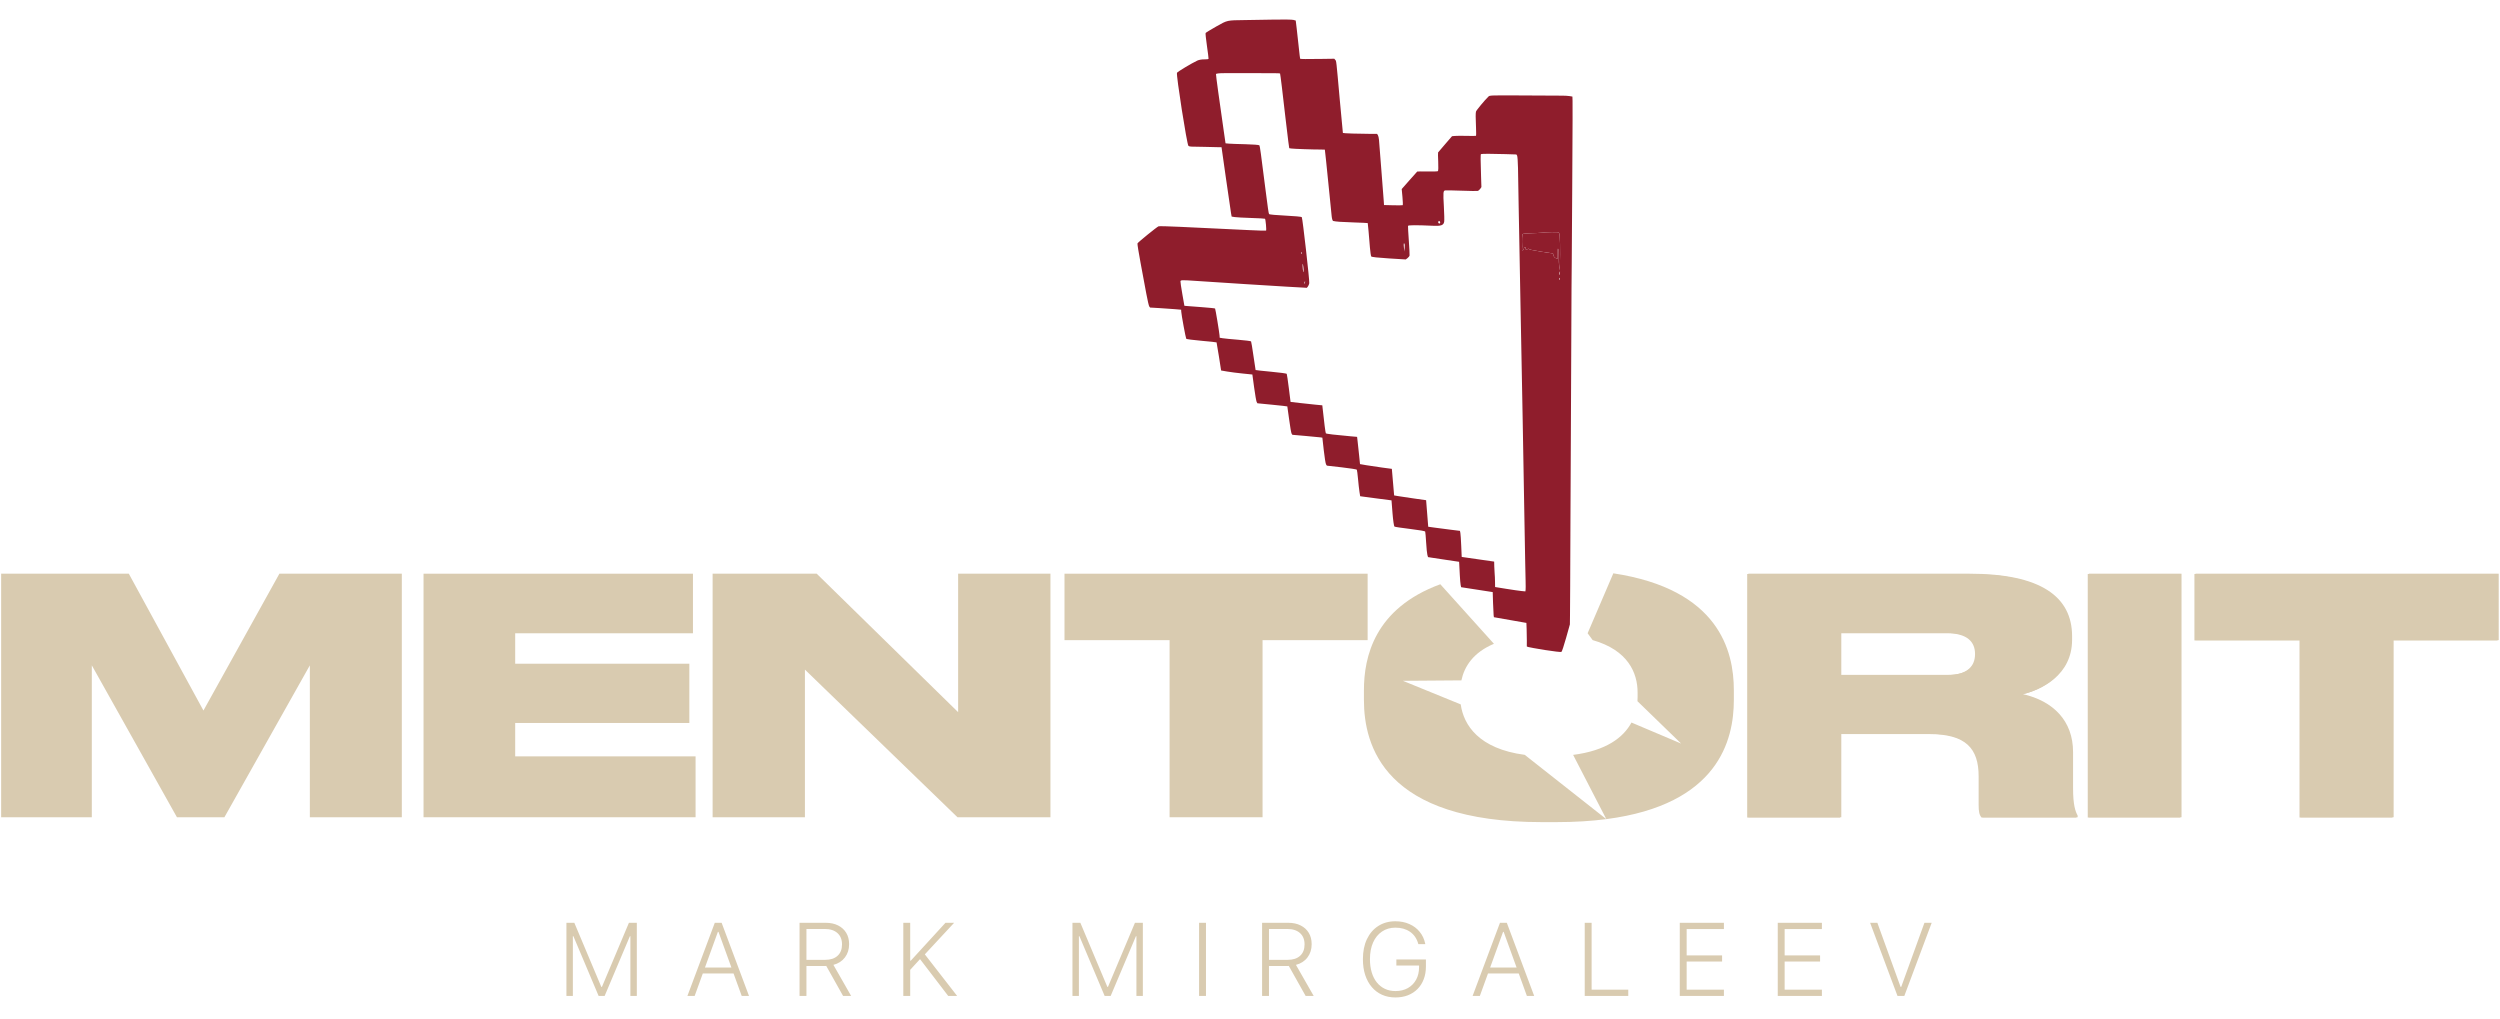
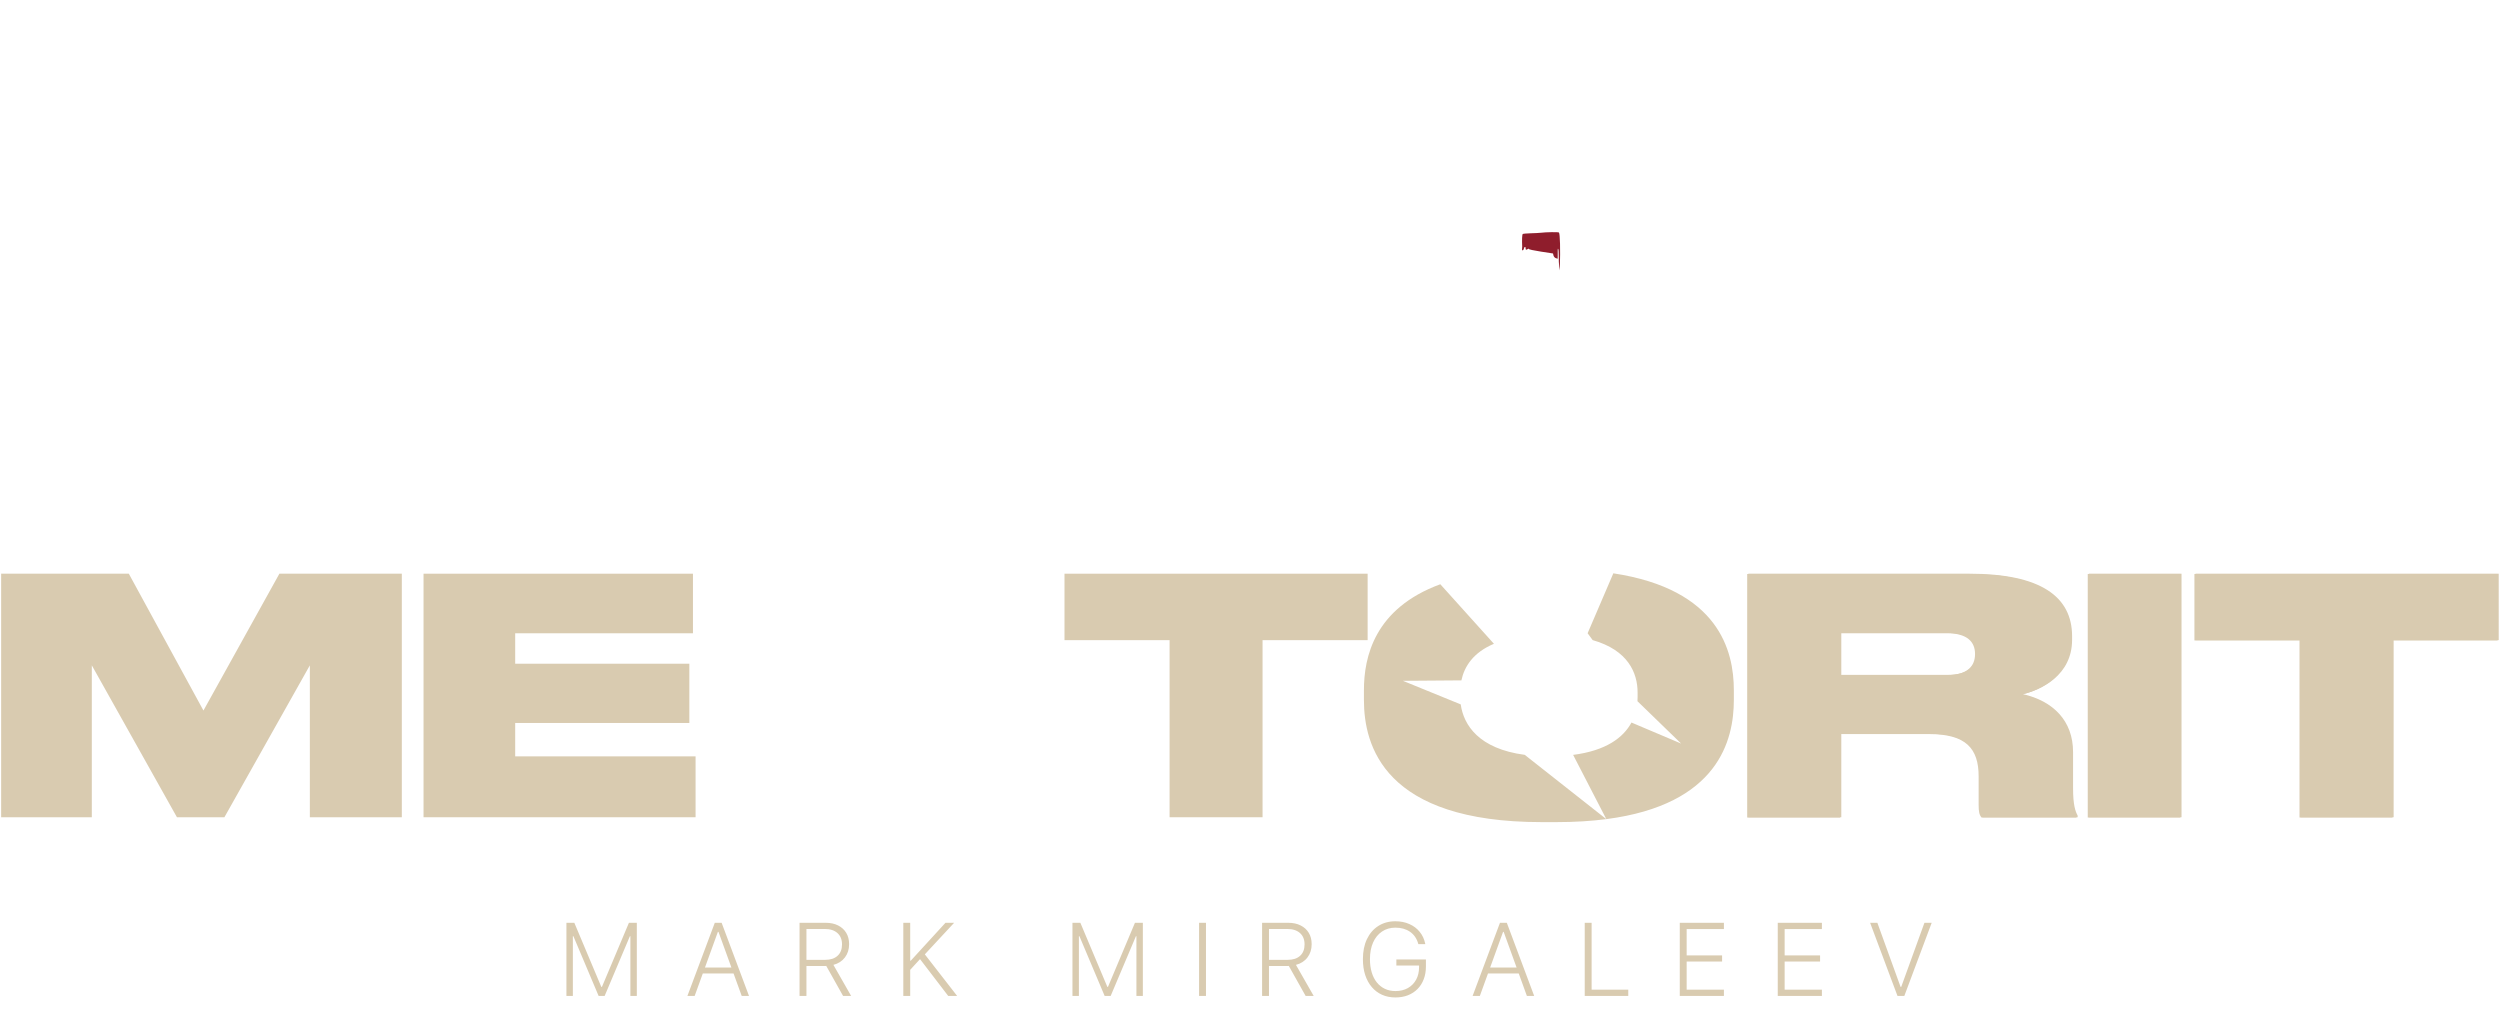
<svg xmlns="http://www.w3.org/2000/svg" width="238" height="97" viewBox="0 0 238 97" fill="none">
  <path d="M0.109 77.802V54.616H12.263L19.368 67.643L26.598 54.616H38.254V77.802H29.497V63.342L21.363 77.802H16.844L8.741 63.342V77.802H0.109Z" fill="#D9CBB0" />
  <path d="M40.32 54.616H65.969V60.288H49.046V63.186H65.626V68.827H49.046V72.006H66.218V77.802H40.32V54.616Z" fill="#D9CBB0" />
-   <path d="M67.841 54.616H77.751L91.214 67.798V54.616H100.002V77.802H91.152L76.629 63.747V77.802H67.841V54.616Z" fill="#D9CBB0" />
  <path d="M111.344 77.802V60.942H101.34V54.616H130.198V60.942H120.195V77.802H111.344Z" fill="#D9CBB0" />
  <path d="M175.292 60.257V64.246H185.452C187.415 64.246 188.132 63.373 188.132 62.251V62.22C188.132 61.129 187.446 60.257 185.452 60.257H175.292ZM175.292 69.855V77.802H166.442V54.616H187.508C194.271 54.616 197.263 56.797 197.263 60.568V60.911C197.263 64.277 194.333 65.679 192.588 66.084C195.455 66.739 197.356 68.609 197.356 71.6V75.028C197.356 76.649 197.575 77.241 197.793 77.646V77.802H188.755C188.537 77.553 188.475 77.241 188.475 76.587V73.875C188.475 71.227 187.259 69.855 183.769 69.855H175.292Z" fill="#D9CBB0" />
  <path d="M207.681 54.616V77.802H198.862V54.616H207.681Z" fill="#D9CBB0" />
  <path d="M219.022 77.802V60.942H209.019V54.616H237.877V60.942H227.873V77.802H219.022Z" fill="#D9CBB0" />
  <path d="M53.924 94.812V87.85H54.676L57.243 93.949H57.306L59.873 87.85H60.626V94.812H60.013V89.129H59.68L60.442 88L57.562 94.812H56.988L54.112 88L54.87 89.129H54.537V94.812H53.924ZM65.442 94.812L68.048 87.85H68.555V88.714H68.342L66.132 94.812H65.442ZM66.567 92.675L66.769 92.111H69.983L70.185 92.675H66.567ZM70.61 94.812L68.4 88.714V87.85H68.699L71.305 94.812H70.61ZM76.117 94.812V87.85H78.606C79.06 87.85 79.452 87.934 79.784 88.101C80.118 88.268 80.377 88.503 80.56 88.805C80.744 89.108 80.835 89.466 80.835 89.881V89.891C80.835 90.38 80.702 90.8 80.435 91.15C80.171 91.498 79.806 91.733 79.34 91.855L81.028 94.812H80.261L78.659 91.956C78.64 91.959 78.618 91.961 78.592 91.961C78.569 91.961 78.545 91.961 78.519 91.961H76.773V94.812H76.117ZM76.773 91.377H78.553C79.061 91.377 79.455 91.249 79.735 90.991C80.018 90.734 80.16 90.374 80.16 89.91V89.901C80.16 89.444 80.015 89.087 79.726 88.829C79.436 88.569 79.037 88.439 78.529 88.439H76.773V91.377ZM86.554 92.434L86.506 91.454H86.709L90.009 87.85H90.834L87.944 90.962L87.683 91.203L86.554 92.434ZM85.995 94.812V87.85H86.651V94.812H85.995ZM90.269 94.812L87.5 91.194L87.954 90.74L91.119 94.812H90.269ZM102.098 94.812V87.85H102.851L105.418 93.949H105.48L108.047 87.85H108.8V94.812H108.187V89.129H107.854L108.617 88L105.736 94.812H105.162L102.286 88L103.044 89.129H102.711V94.812H102.098ZM114.152 94.812V87.85H114.809V94.812H114.152ZM120.151 94.812V87.85H122.641C123.094 87.85 123.487 87.934 123.818 88.101C124.153 88.268 124.412 88.503 124.595 88.805C124.778 89.108 124.87 89.466 124.87 89.881V89.891C124.87 90.38 124.736 90.8 124.469 91.15C124.206 91.498 123.841 91.733 123.374 91.855L125.063 94.812H124.296L122.694 91.956C122.675 91.959 122.652 91.961 122.626 91.961C122.604 91.961 122.58 91.961 122.554 91.961H120.807V94.812H120.151ZM120.807 91.377H122.588C123.096 91.377 123.49 91.249 123.77 90.991C124.053 90.734 124.194 90.374 124.194 89.91V89.901C124.194 89.444 124.05 89.087 123.76 88.829C123.471 88.569 123.072 88.439 122.564 88.439H120.807V91.377ZM132.842 94.957C132.372 94.957 131.948 94.872 131.568 94.701C131.189 94.531 130.864 94.287 130.594 93.968C130.323 93.65 130.114 93.267 129.966 92.82C129.822 92.373 129.749 91.873 129.749 91.319V91.31C129.749 90.579 129.876 89.946 130.13 89.409C130.388 88.868 130.748 88.45 131.211 88.154C131.678 87.855 132.221 87.705 132.842 87.705C133.337 87.705 133.781 87.794 134.174 87.971C134.569 88.144 134.896 88.391 135.153 88.709C135.414 89.024 135.589 89.399 135.679 89.833L135.689 89.881H135.028L135.013 89.833C134.872 89.341 134.611 88.965 134.232 88.704C133.855 88.444 133.392 88.313 132.842 88.313C132.353 88.313 131.927 88.437 131.563 88.685C131.2 88.929 130.919 89.275 130.719 89.722C130.52 90.169 130.42 90.698 130.42 91.31V91.319C130.42 91.782 130.476 92.201 130.589 92.574C130.701 92.947 130.864 93.265 131.076 93.529C131.288 93.793 131.544 93.996 131.843 94.137C132.142 94.278 132.477 94.349 132.847 94.349C133.297 94.349 133.691 94.254 134.029 94.065C134.367 93.872 134.629 93.605 134.816 93.264C135.002 92.923 135.095 92.527 135.095 92.077V91.922H132.934V91.343H135.747V92.024C135.747 92.461 135.678 92.86 135.539 93.22C135.404 93.581 135.208 93.891 134.951 94.151C134.696 94.409 134.391 94.608 134.034 94.75C133.68 94.888 133.283 94.957 132.842 94.957ZM140.192 94.812L142.797 87.85H143.304V88.714H143.092L140.882 94.812H140.192ZM141.316 92.675L141.519 92.111H144.732L144.935 92.675H141.316ZM145.359 94.812L143.15 88.714V87.85H143.449L146.054 94.812H145.359ZM150.866 94.812V87.85H151.522V94.219H155.011V94.812H150.866ZM159.914 94.812V87.85H164.117V88.444H160.57V90.953H163.943V91.541H160.57V94.219H164.117V94.812H159.914ZM169.242 94.812V87.85H173.445V88.444H169.898V90.953H173.271V91.541H169.898V94.219H173.445V94.812H169.242ZM180.64 94.812L178.035 87.85H178.725L180.934 93.949H180.997L183.207 87.85H183.897L181.292 94.812H180.64Z" fill="#D9CBB0" />
  <path d="M175.183 60.284V64.273H185.343C187.306 64.273 188.023 63.401 188.023 62.279V62.247C188.023 61.157 187.337 60.284 185.343 60.284H175.183ZM175.183 69.883V77.829H166.333V54.643H187.4C194.162 54.643 197.154 56.825 197.154 60.596V60.938C197.154 64.304 194.225 65.707 192.479 66.112C195.346 66.766 197.247 68.636 197.247 71.628V75.056C197.247 76.676 197.466 77.269 197.684 77.674V77.829H188.646C188.428 77.58 188.366 77.269 188.366 76.614V73.903C188.366 71.254 187.15 69.883 183.66 69.883H175.183Z" fill="#D9CBB0" />
-   <path d="M207.573 54.643V77.829H198.753V54.643H207.573Z" fill="#D9CBB0" />
+   <path d="M207.573 54.643V77.829H198.753V54.643H207.573" fill="#D9CBB0" />
  <path d="M218.913 77.829V60.97H208.91V54.643H237.768V60.97H227.764V77.829H218.913Z" fill="#D9CBB0" />
  <path fill-rule="evenodd" clip-rule="evenodd" d="M155.886 66.755L160.045 70.789L155.316 68.785C154.55 70.208 152.917 71.46 149.762 71.865L152.922 77.981L145.155 71.861C140.799 71.284 139.34 69.043 139.061 67.058L133.557 64.814L139.125 64.771C139.407 63.447 140.25 62.119 142.222 61.289L137.118 55.62C130.845 57.923 129.846 62.544 129.846 65.707V66.641C129.846 70.973 131.747 78.266 146.768 78.266H148.171C149.929 78.266 151.506 78.165 152.922 77.981C163.58 76.596 165.062 70.465 165.062 66.641V65.707C165.062 61.938 163.62 56.101 153.59 54.58L151.142 60.284L151.621 60.938C154.997 61.897 155.899 64.07 155.899 65.925V66.361C155.899 66.491 155.895 66.623 155.886 66.755Z" fill="#D9CBB0" />
-   <path fill-rule="evenodd" clip-rule="evenodd" d="M147.084 61.881C147.9 62.012 148.605 62.093 148.651 62.06C148.698 62.028 148.897 61.426 149.094 60.722L149.453 59.444L149.464 58.592C149.47 58.124 149.478 56.892 149.481 55.853C149.493 52.35 149.5 50.598 149.509 49.227C149.52 47.383 149.537 43.927 149.543 42.161C149.552 39.575 149.56 37.93 149.568 36.539C149.597 31.625 149.614 27.888 149.609 27.384C149.608 27.251 149.617 26.167 149.63 24.976C149.652 22.842 149.663 21.112 149.676 17.871C149.689 14.86 149.699 12.866 149.709 11.447C149.715 10.675 149.714 9.852 149.707 9.618L149.694 9.194L149.446 9.151C149.31 9.127 149 9.107 148.757 9.106C148.514 9.105 147.141 9.098 145.705 9.091C141.715 9.069 141.834 9.066 141.688 9.206C141.359 9.519 140.543 10.504 140.514 10.621C140.474 10.786 140.475 11.195 140.517 12.15C140.535 12.565 140.534 12.916 140.514 12.93C140.494 12.944 140.101 12.947 139.641 12.935C139.181 12.923 138.676 12.925 138.519 12.94L138.233 12.966L137.584 13.717C137.227 14.131 136.922 14.488 136.906 14.511C136.89 14.534 136.895 14.933 136.918 15.397C136.941 15.861 136.929 16.265 136.89 16.293C136.852 16.322 136.4 16.336 135.886 16.326C135.372 16.316 134.936 16.319 134.918 16.333C134.9 16.348 134.56 16.728 134.164 17.179L133.443 17.998L133.513 18.749C133.552 19.162 133.563 19.514 133.538 19.532C133.513 19.549 133.103 19.554 132.626 19.542L131.758 19.52L131.737 19.189C131.725 19.006 131.623 17.683 131.51 16.249C131.397 14.815 131.294 13.495 131.28 13.315C131.267 13.136 131.219 12.934 131.175 12.865L131.094 12.741L130.383 12.743C129.416 12.745 127.863 12.693 127.843 12.657C127.834 12.642 127.702 11.232 127.549 9.526C127.201 5.623 127.224 5.827 127.115 5.699L127.024 5.591L125.919 5.607C124.366 5.63 123.796 5.626 123.773 5.592C123.761 5.576 123.703 5.084 123.642 4.499C123.582 3.914 123.492 3.103 123.443 2.696L123.354 1.957L123.131 1.895C123.008 1.861 122.182 1.848 121.294 1.865C120.407 1.883 119.156 1.904 118.513 1.911C116.784 1.932 116.867 1.914 115.795 2.518C115.255 2.822 114.796 3.104 114.774 3.144C114.752 3.184 114.809 3.735 114.901 4.368C114.992 5.002 115.061 5.553 115.054 5.594C115.047 5.634 114.865 5.66 114.65 5.652C114.435 5.645 114.138 5.695 113.99 5.765C113.426 6.032 112.111 6.821 112.049 6.93C111.954 7.1 112.994 13.751 113.137 13.883C113.184 13.927 113.314 13.96 113.425 13.958C113.536 13.955 114.112 13.966 114.706 13.982C115.3 13.998 115.9 14.013 116.038 14.014L116.29 14.015L116.709 16.964C116.94 18.586 117.156 20.072 117.19 20.265L117.252 20.618L117.538 20.665C117.696 20.691 118.401 20.729 119.104 20.751C119.808 20.772 120.403 20.806 120.428 20.825C120.488 20.872 120.581 21.918 120.529 21.955C120.506 21.971 119.772 21.949 118.898 21.906C118.023 21.863 116.608 21.796 115.753 21.756C114.898 21.716 113.344 21.643 112.3 21.593C111.257 21.543 110.353 21.521 110.292 21.545C110.133 21.605 108.334 23.067 108.288 23.172C108.267 23.221 108.401 24.064 108.586 25.046C108.77 26.027 109.013 27.335 109.127 27.952C109.24 28.569 109.368 29.119 109.411 29.176L109.489 29.279L110.357 29.329C110.834 29.357 111.5 29.403 111.835 29.432L112.445 29.484L112.455 29.674C112.469 29.961 112.878 32.179 112.931 32.254C112.956 32.29 113.611 32.375 114.387 32.443C115.163 32.511 115.806 32.58 115.817 32.596C115.828 32.613 115.93 33.221 116.044 33.949L116.25 35.271L116.827 35.37C117.144 35.425 117.814 35.511 118.315 35.561L119.226 35.653L119.394 36.892C119.487 37.573 119.594 38.189 119.633 38.261L119.704 38.392L121.122 38.531C121.902 38.608 122.546 38.679 122.553 38.691C122.56 38.702 122.639 39.266 122.728 39.944C122.817 40.623 122.923 41.227 122.963 41.286L123.035 41.393L124.302 41.504C124.998 41.565 125.64 41.626 125.729 41.64L125.889 41.665L126.024 42.874C126.098 43.539 126.195 44.139 126.239 44.206L126.32 44.33L127.725 44.489C128.498 44.577 129.148 44.679 129.17 44.715C129.192 44.75 129.243 45.147 129.284 45.596C129.324 46.045 129.386 46.599 129.422 46.826L129.488 47.24L129.721 47.273C129.849 47.292 130.52 47.381 131.213 47.471L132.472 47.634L132.567 48.856C132.62 49.529 132.704 50.103 132.753 50.133C132.803 50.163 133.474 50.263 134.244 50.356C135.168 50.468 135.657 50.555 135.679 50.611C135.698 50.659 135.738 51.128 135.769 51.654C135.799 52.181 135.852 52.707 135.886 52.824L135.948 53.036L136.296 53.091C136.488 53.121 137.154 53.222 137.776 53.315L138.908 53.483L138.922 53.723C138.929 53.854 138.952 54.308 138.973 54.732C138.994 55.156 139.031 55.592 139.056 55.702L139.101 55.902L140.604 56.134L142.107 56.367L142.137 57.377C142.154 57.933 142.18 58.471 142.194 58.573L142.22 58.758L143.767 59.03L145.313 59.301L145.336 59.888C145.349 60.211 145.358 60.715 145.355 61.009L145.351 61.543L145.476 61.593C145.545 61.62 146.269 61.75 147.084 61.881ZM144.837 56.265L145.213 56.301L145.236 56.171C145.248 56.1 145.249 55.695 145.237 55.272C145.226 54.848 145.208 54.03 145.198 53.454C145.188 52.877 145.154 51.009 145.123 49.302C145.042 44.807 144.98 41.271 144.961 40.07C144.952 39.494 144.936 38.678 144.927 38.256C144.895 36.812 144.853 34.585 144.813 32.248C144.792 30.962 144.765 29.565 144.754 29.143C144.743 28.721 144.715 27.234 144.692 25.837C144.669 24.441 144.644 23.044 144.635 22.733C144.627 22.422 144.6 21.025 144.576 19.628C144.553 18.232 144.525 16.599 144.514 16C144.504 15.402 144.464 14.865 144.426 14.808L144.358 14.705L143.319 14.672C142.062 14.632 141.044 14.632 140.987 14.672C140.943 14.703 140.946 15.247 140.999 16.856L141.031 17.811L140.914 17.982C140.85 18.075 140.738 18.164 140.665 18.178C140.593 18.192 139.906 18.181 139.139 18.154C138.372 18.127 137.677 18.114 137.595 18.125C137.39 18.153 137.378 18.285 137.457 19.675C137.495 20.341 137.509 20.984 137.487 21.105C137.428 21.442 137.204 21.527 136.455 21.494C134.786 21.421 134.056 21.425 134.042 21.507C134.034 21.555 134.068 22.18 134.119 22.896C134.17 23.612 134.201 24.253 134.19 24.32C134.178 24.387 134.092 24.5 133.998 24.571L133.827 24.7L132.215 24.601C131.195 24.538 130.581 24.47 130.542 24.415C130.508 24.367 130.452 23.983 130.416 23.562C130.381 23.142 130.323 22.451 130.288 22.027C130.253 21.604 130.217 21.249 130.209 21.238C130.201 21.227 129.608 21.199 128.892 21.176C127.699 21.139 127.163 21.1 126.913 21.036C126.861 21.022 126.799 20.818 126.775 20.582C126.751 20.346 126.658 19.416 126.568 18.516C126.284 15.678 126.137 14.261 126.126 14.246C126.121 14.237 125.942 14.232 125.729 14.235C125.102 14.241 123.121 14.173 122.92 14.138L122.735 14.106L122.646 13.467C122.597 13.116 122.469 12.054 122.363 11.107C122.116 8.912 121.887 7.03 121.861 6.994C121.841 6.965 121.09 6.958 118.711 6.965C117.959 6.967 116.992 6.967 116.561 6.965C116.087 6.963 115.772 6.998 115.762 7.054C115.748 7.136 116.074 9.525 116.516 12.572L116.671 13.644L116.979 13.673C117.149 13.689 117.862 13.715 118.564 13.73C119.267 13.746 119.866 13.793 119.895 13.835C119.944 13.904 120.039 14.597 120.475 18.049C120.695 19.79 120.771 20.311 120.815 20.384C120.84 20.423 121.538 20.488 122.367 20.526C123.195 20.565 123.899 20.63 123.93 20.67C124.006 20.766 124.68 26.731 124.642 26.964C124.626 27.063 124.567 27.203 124.512 27.273L124.411 27.401L123.952 27.373C123.699 27.358 123.044 27.32 122.497 27.291C121.449 27.234 115.767 26.873 113.873 26.743C112.525 26.65 112.401 26.653 112.379 26.779C112.37 26.834 112.45 27.381 112.558 27.995L112.754 29.111L112.981 29.132C113.106 29.144 113.757 29.193 114.428 29.242C115.099 29.291 115.661 29.349 115.677 29.372C115.714 29.425 116.08 31.636 116.1 31.929L116.115 32.153L116.399 32.2C116.556 32.226 117.219 32.291 117.872 32.344C118.526 32.397 119.08 32.468 119.102 32.502C119.124 32.536 119.227 33.157 119.33 33.883C119.432 34.608 119.524 35.213 119.533 35.227C119.543 35.241 120.204 35.313 121.004 35.388C121.803 35.462 122.474 35.552 122.496 35.587C122.517 35.622 122.608 36.238 122.698 36.956L122.861 38.262L123.728 38.363C124.204 38.418 124.885 38.492 125.24 38.525L125.885 38.587L125.914 38.865C126.051 40.167 126.184 41.203 126.22 41.251C126.261 41.305 127.112 41.407 128.599 41.537L129.195 41.589L129.25 42.067C129.281 42.331 129.343 42.914 129.39 43.364L129.473 44.183L130.05 44.284C130.368 44.34 131.05 44.441 131.566 44.51L132.504 44.635L132.612 45.899L132.721 47.164L133.106 47.23C133.318 47.267 134.004 47.369 134.629 47.458L135.766 47.619L135.866 48.882L135.966 50.145L136.554 50.227C136.878 50.273 137.558 50.361 138.065 50.424L138.988 50.538L139.028 50.741C139.049 50.853 139.086 51.412 139.11 51.982L139.154 53.02L140.699 53.242L142.245 53.464L142.255 53.925C142.26 54.178 142.277 54.496 142.292 54.632C142.307 54.767 142.323 55.104 142.326 55.381L142.333 55.885L143.398 56.057C143.983 56.152 144.631 56.245 144.837 56.265ZM124.239 26.908C124.258 26.801 124.248 26.754 124.217 26.804C124.186 26.854 124.171 26.941 124.183 26.999C124.195 27.056 124.22 27.015 124.239 26.908ZM124.098 25.879C124.128 25.713 124.044 25.01 124.01 25.14C123.999 25.182 124.007 25.401 124.029 25.625C124.051 25.85 124.082 25.964 124.098 25.879ZM123.939 24.076C123.951 23.984 123.936 23.963 123.9 24.02C123.868 24.073 123.859 24.14 123.88 24.171C123.902 24.201 123.928 24.159 123.939 24.076ZM148.503 26.54C148.515 26.448 148.5 26.427 148.464 26.484C148.431 26.537 148.422 26.604 148.444 26.635C148.465 26.665 148.492 26.622 148.503 26.54ZM133.72 23.603C133.735 23.414 133.73 23.235 133.71 23.206C133.634 23.098 133.615 23.218 133.654 23.578L133.694 23.947L133.72 23.603ZM148.501 26.024C148.527 25.873 148.522 25.809 148.489 25.881C148.456 25.953 148.435 26.075 148.441 26.154C148.447 26.232 148.474 26.174 148.501 26.024ZM148.499 25.461C148.554 23.716 148.516 22.285 148.412 22.137C148.371 22.078 147.196 22.094 146.666 22.16C146.53 22.177 146.11 22.198 145.733 22.208C145.356 22.218 145.011 22.248 144.968 22.275C144.905 22.314 144.881 22.829 144.913 23.485C144.914 23.518 144.907 23.619 144.897 23.708C144.874 23.91 145.042 23.857 145.078 23.65C145.093 23.567 145.14 23.505 145.183 23.512C145.225 23.52 145.251 23.578 145.24 23.643C145.215 23.784 145.305 23.809 145.454 23.704C145.515 23.662 145.558 23.661 145.551 23.701C145.543 23.746 145.998 23.846 146.692 23.953L147.847 24.131L147.893 24.325C147.919 24.431 148.019 24.544 148.115 24.576L148.291 24.633L148.295 24.326C148.297 24.157 148.297 23.928 148.294 23.817C148.29 23.695 148.31 23.651 148.344 23.706C148.375 23.755 148.396 24.066 148.391 24.397C148.386 24.728 148.406 25.165 148.436 25.369L148.49 25.741L148.499 25.461ZM137.103 21.169C137.09 21.101 137.048 21.039 137.009 21.032C136.971 21.026 136.931 21.073 136.919 21.137C136.908 21.201 136.95 21.263 137.013 21.274C137.083 21.286 137.118 21.245 137.103 21.169Z" fill="#8F1D2C" />
  <path d="M148.499 25.461C148.554 23.716 148.516 22.285 148.412 22.137C148.371 22.078 147.196 22.094 146.666 22.16C146.53 22.177 146.11 22.198 145.733 22.208C145.356 22.218 145.011 22.248 144.968 22.275C144.905 22.314 144.881 22.829 144.913 23.485C144.914 23.518 144.907 23.619 144.897 23.708C144.874 23.91 145.042 23.857 145.078 23.65C145.093 23.567 145.14 23.505 145.183 23.512C145.225 23.52 145.251 23.578 145.24 23.643C145.215 23.784 145.305 23.809 145.454 23.704C145.515 23.662 145.558 23.661 145.551 23.701C145.543 23.746 145.998 23.846 146.692 23.953L147.847 24.131L147.893 24.325C147.919 24.431 148.019 24.544 148.115 24.576L148.291 24.633L148.295 24.326C148.297 24.157 148.297 23.928 148.294 23.817C148.29 23.695 148.31 23.651 148.344 23.706C148.375 23.755 148.396 24.066 148.391 24.397C148.386 24.728 148.406 25.165 148.436 25.369L148.49 25.741L148.499 25.461Z" fill="#8F1D2C" />
</svg>